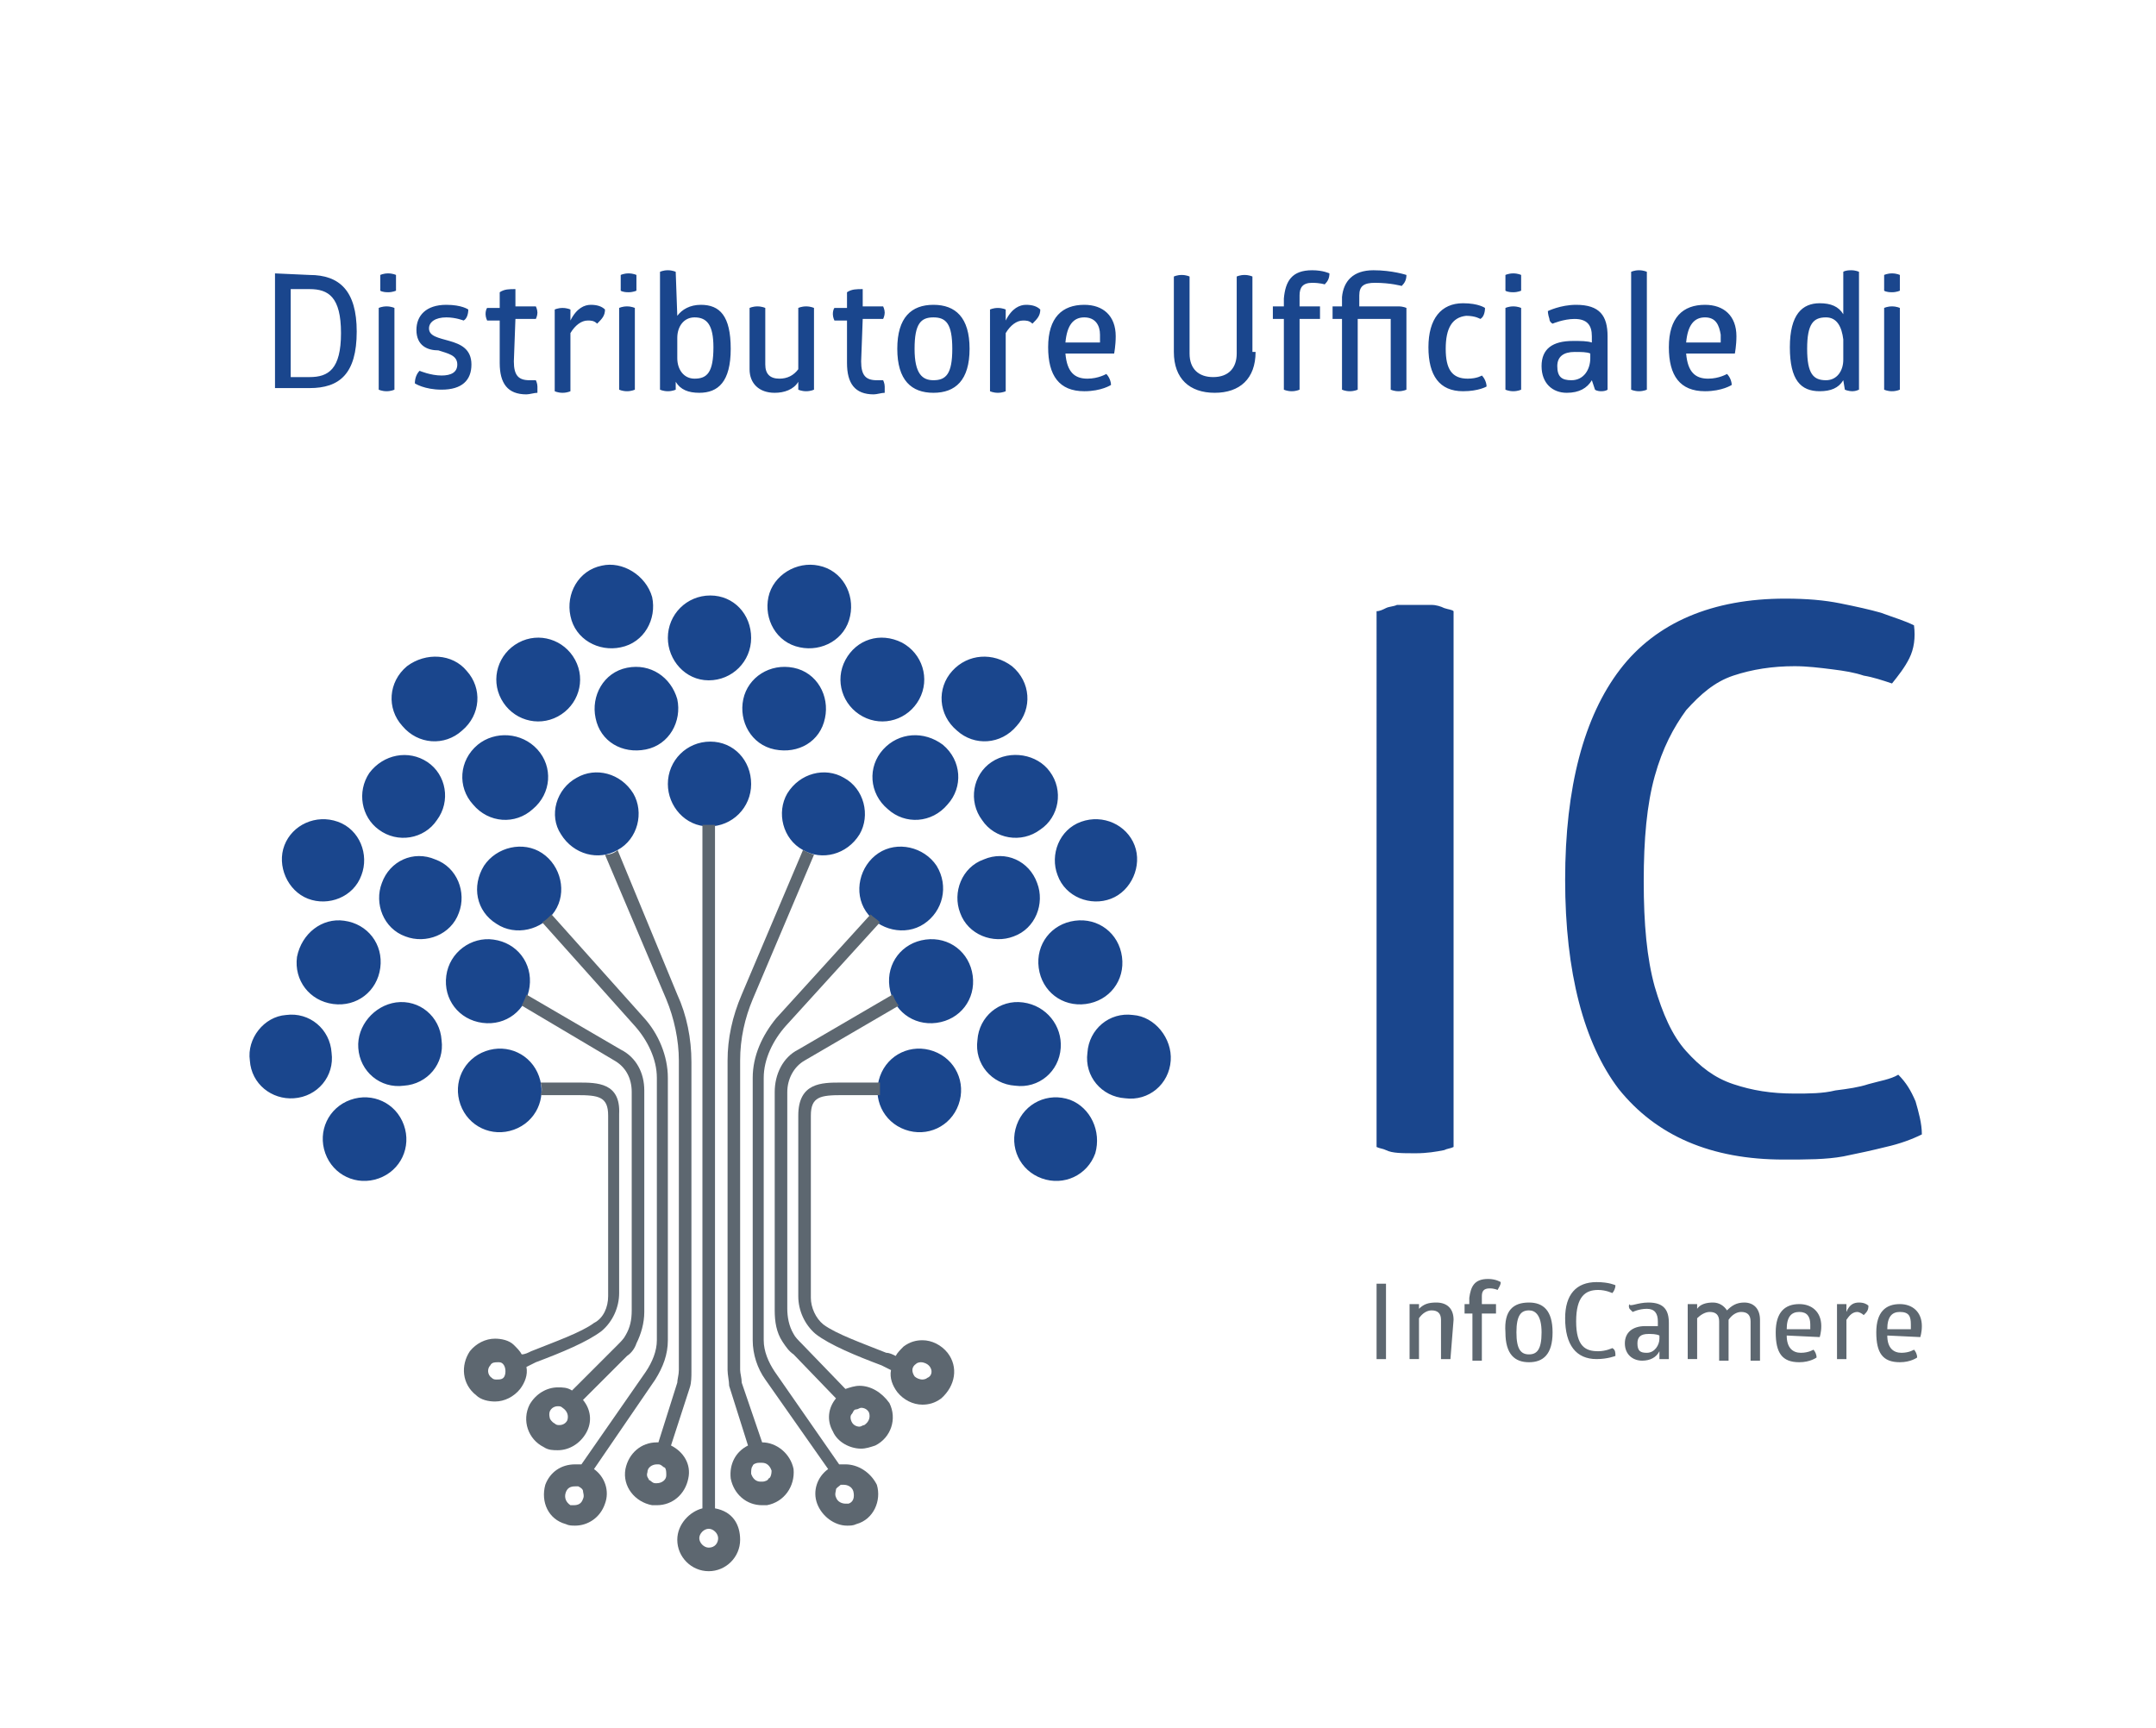
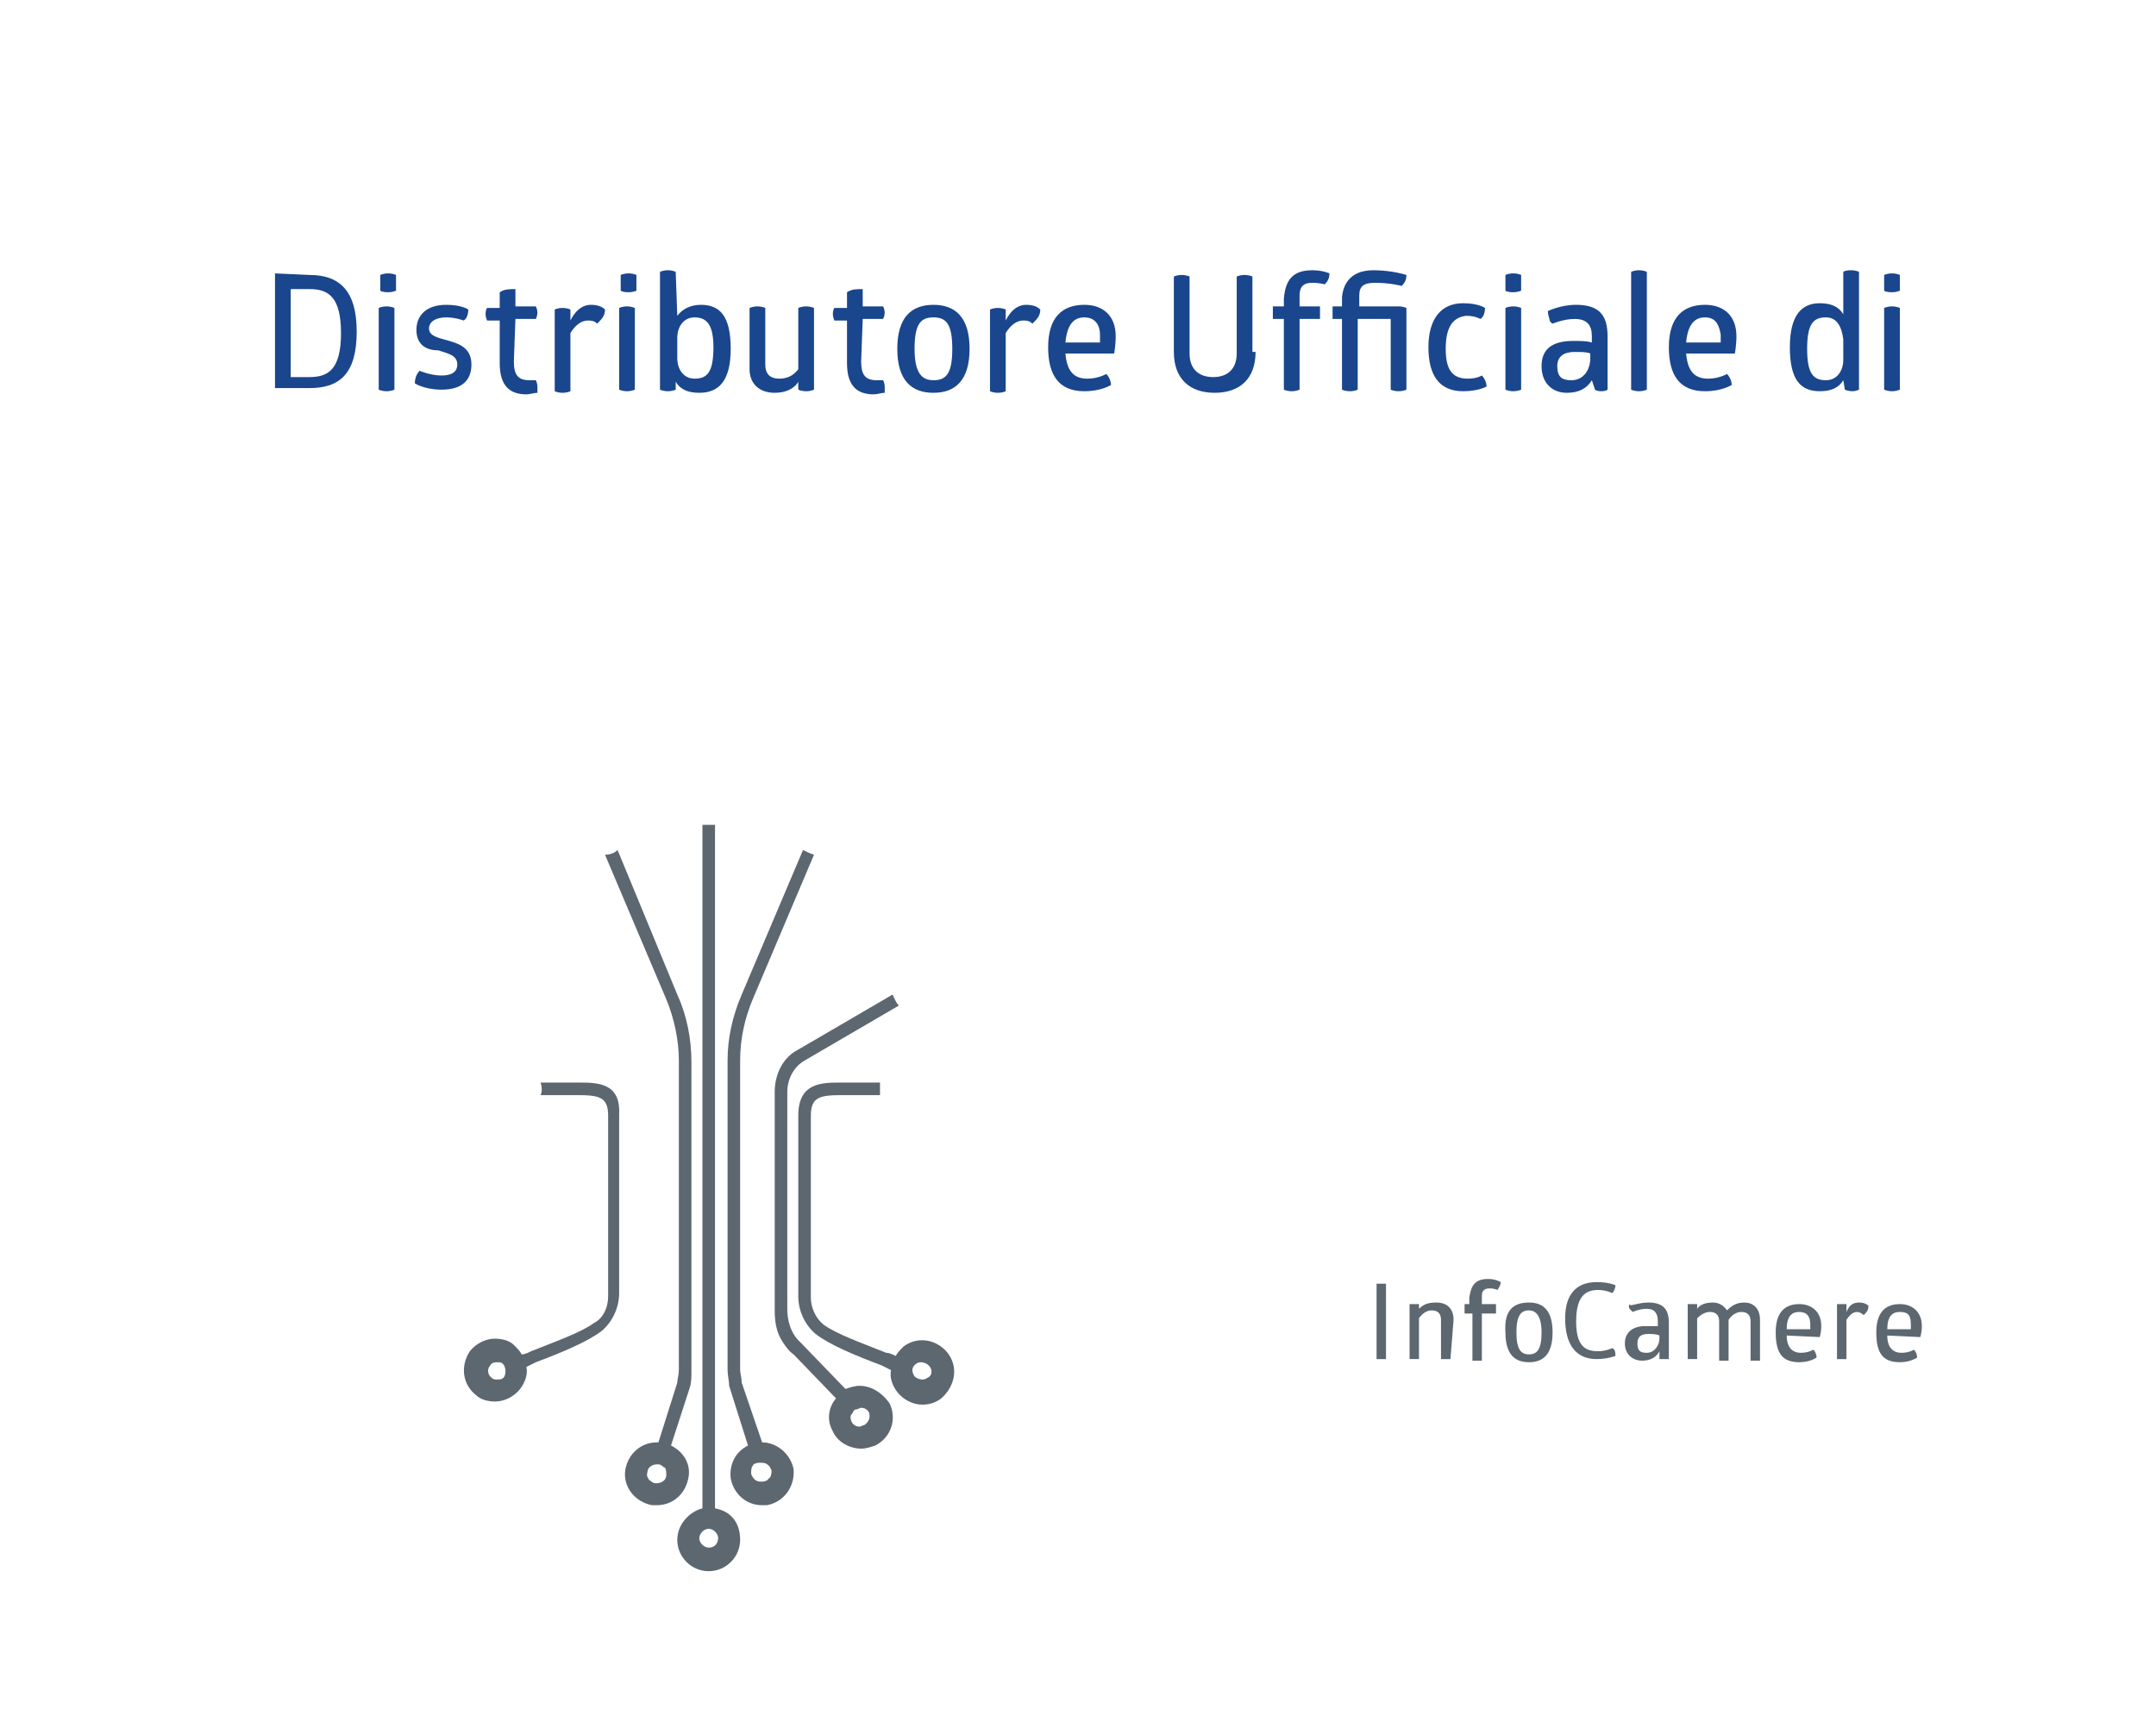
<svg xmlns="http://www.w3.org/2000/svg" xmlns:xlink="http://www.w3.org/1999/xlink" version="1.1" id="Layer_1" x="0px" y="0px" viewBox="0 0 137.2 110" style="enable-background:new 0 0 137.2 110;" xml:space="preserve">
  <style type="text/css">
	.st0{clip-path:url(#SVGID_2_);fill:#1A468D;}
	.st1{clip-path:url(#SVGID_4_);fill:#5D6770;}
	.st2{clip-path:url(#SVGID_6_);fill:#1A468D;}
	.st3{clip-path:url(#SVGID_8_);fill:#5D6770;}
	.st4{clip-path:url(#SVGID_10_);fill:#5D6770;}
	.st5{clip-path:url(#SVGID_12_);fill:#5D6770;}
	.st6{clip-path:url(#SVGID_14_);fill:#5D6770;}
	.st7{clip-path:url(#SVGID_16_);fill:#5D6770;}
	.st8{clip-path:url(#SVGID_18_);fill:#5D6770;}
	.st9{clip-path:url(#SVGID_20_);fill:#5D6770;}
	.st10{clip-path:url(#SVGID_22_);fill:#5D6770;}
	.st11{clip-path:url(#SVGID_24_);fill:#1A468D;}
</style>
  <g>
    <g>
      <defs>
-         <rect id="SVGID_1_" x="-37.4" y="-47.3" width="213" height="213" />
-       </defs>
+         </defs>
      <clipPath id="SVGID_2_">
        <use xlink:href="#SVGID_1_" style="overflow:visible;" />
      </clipPath>
      <path class="st0" d="M87.6,38.9c0.2,0,0.4-0.1,0.6-0.2c0.2-0.1,0.5-0.1,0.7-0.2c0.3,0,0.6,0,1.1,0c0.4,0,0.8,0,1.1,0    c0.3,0,0.6,0.1,0.8,0.2c0.3,0.1,0.5,0.1,0.6,0.2V73c-0.2,0.1-0.4,0.1-0.6,0.2c-0.5,0.1-1.1,0.2-1.8,0.2c-0.9,0-1.5,0-1.9-0.2    c-0.2-0.1-0.4-0.1-0.6-0.2C87.6,73,87.6,38.9,87.6,38.9z M99.6,56c0-5.9,1.2-10.4,3.5-13.4s5.9-4.5,10.5-4.5    c1.4,0,2.5,0.1,3.5,0.3s1.9,0.4,2.6,0.6c0.8,0.3,1.5,0.5,2.1,0.8c0.1,0.8,0,1.5-0.3,2.1s-0.7,1.1-1.1,1.6    c-0.6-0.2-1.2-0.4-1.8-0.5c-0.6-0.2-1.2-0.3-2-0.4c-0.8-0.1-1.6-0.2-2.4-0.2c-1.4,0-2.7,0.2-3.9,0.6s-2.1,1.2-3,2.2    c-0.8,1.1-1.5,2.4-2,4.2s-0.7,4-0.7,6.7s0.2,4.9,0.7,6.7c0.5,1.7,1.1,3.1,2,4.1s1.8,1.7,3,2.1s2.4,0.6,3.9,0.6    c0.9,0,1.8,0,2.6-0.2c0.8-0.1,1.5-0.2,2.1-0.4c0.7-0.2,1.4-0.3,1.9-0.6c0.5,0.5,0.8,1,1.1,1.7c0.2,0.7,0.4,1.4,0.4,2.1    c-0.6,0.3-1.4,0.6-2.3,0.8c-0.8,0.2-1.7,0.4-2.7,0.6c-1.1,0.2-2.3,0.2-3.8,0.2c-4.6,0-8.1-1.5-10.5-4.5    C100.8,66.4,99.6,61.9,99.6,56" />
    </g>
  </g>
  <g>
    <g>
      <defs>
        <rect id="SVGID_3_" x="-37.4" y="-47.3" width="213" height="213" />
      </defs>
      <clipPath id="SVGID_4_">
        <use xlink:href="#SVGID_3_" style="overflow:visible;" />
      </clipPath>
      <path class="st1" d="M87.6,81.7c0,0,0.1,0,0.3,0c0.2,0,0.3,0,0.3,0v4.8c0,0-0.1,0-0.3,0c-0.3,0-0.3,0-0.3,0V81.7z M92.3,86.5    c0,0-0.1,0-0.3,0c-0.2,0-0.3,0-0.3,0V84c0-0.4-0.2-0.6-0.6-0.6c-0.3,0-0.6,0.2-0.8,0.5v2.6c0,0-0.1,0-0.3,0c-0.2,0-0.3,0-0.3,0V83    c0,0,0.1,0,0.3,0c0.2,0,0.3,0,0.3,0v0.3c0.3-0.3,0.6-0.4,1.1-0.4c0.7,0,1.1,0.4,1.1,1.1L92.3,86.5L92.3,86.5z M94.7,81.4    c0.5,0,0.8,0.2,0.8,0.2c0,0.2-0.1,0.3-0.2,0.5c0,0-0.2-0.1-0.5-0.1c-0.4,0-0.5,0.2-0.5,0.5V83h0.9c0,0.1,0,0.2,0,0.3    c0,0.1,0,0.2,0,0.3h-0.9v3c0,0-0.1,0-0.3,0c-0.2,0-0.3,0-0.3,0v-3h-0.5c0-0.1,0-0.2,0-0.3s0-0.2,0-0.3h0.3v-0.4    C93.6,81.9,93.8,81.4,94.7,81.4 M97.3,82.9c0.9,0,1.5,0.5,1.5,1.9s-0.6,1.9-1.5,1.9s-1.5-0.5-1.5-1.9    C95.7,83.4,96.3,82.9,97.3,82.9 M97.3,83.4c-0.5,0-0.8,0.3-0.8,1.4s0.3,1.4,0.8,1.4s0.8-0.3,0.8-1.4    C98.1,83.7,97.7,83.4,97.3,83.4 M101.6,81.6c0.8,0,1.2,0.2,1.2,0.2c0,0.2-0.1,0.4-0.2,0.5c0,0-0.4-0.2-0.9-0.2    c-0.8,0-1.4,0.4-1.4,2s0.6,1.9,1.4,1.9c0.5,0,0.9-0.2,0.9-0.2c0.2,0.1,0.2,0.3,0.2,0.5c0,0-0.5,0.2-1.2,0.2c-1.3,0-2-0.9-2-2.6    C99.6,82.4,100.3,81.6,101.6,81.6 M104.9,82.9c1,0,1.3,0.5,1.3,1.3v2.3c0,0-0.1,0-0.3,0s-0.3,0-0.3,0V86c-0.2,0.4-0.6,0.6-1.1,0.6    c-0.6,0-1.1-0.4-1.1-1.1s0.5-1.1,1.3-1.1c0.3,0,0.6,0,0.8,0v-0.3c0-0.5-0.2-0.8-0.7-0.8s-0.9,0.2-0.9,0.2s-0.1-0.1-0.2-0.2    c-0.1-0.2,0-0.3,0-0.3C103.7,83.2,104.2,82.9,104.9,82.9 M104.9,84.9c-0.5,0-0.7,0.2-0.7,0.6c0,0.5,0.2,0.6,0.6,0.6    c0.5,0,0.8-0.5,0.8-0.9V85C105.4,84.9,105.1,84.9,104.9,84.9 M111,82.9c0.6,0,1,0.4,1,1.1v2.6c0,0-0.1,0-0.3,0c-0.2,0-0.3,0-0.3,0    v-2.5c0-0.4-0.2-0.6-0.6-0.6c-0.3,0-0.6,0.2-0.8,0.5v2.6c0,0-0.1,0-0.3,0c-0.2,0-0.3,0-0.3,0v-2.5c0-0.4-0.2-0.6-0.6-0.6    c-0.3,0-0.6,0.2-0.8,0.4v2.6c0,0-0.1,0-0.3,0c-0.2,0-0.3,0-0.3,0V83c0,0,0.1,0,0.3,0c0.2,0,0.3,0,0.3,0v0.3c0.2-0.3,0.6-0.4,1-0.4    s0.7,0.2,0.9,0.5C110.2,83.1,110.5,82.9,111,82.9 M113.7,85c0,0.8,0.4,1.1,0.9,1.1s0.8-0.2,0.8-0.2c0.1,0.1,0.2,0.3,0.2,0.5    c0,0-0.4,0.3-1.1,0.3c-1.1,0-1.5-0.6-1.5-1.9s0.6-1.8,1.5-1.8c0.8,0,1.4,0.5,1.4,1.4c0,0.4-0.1,0.7-0.1,0.7L113.7,85L113.7,85z     M114.5,83.5c-0.5,0-0.8,0.3-0.8,1.1h1.5c0,0,0-0.2,0-0.3C115.2,83.8,115,83.5,114.5,83.5 M118.3,82.9c0.3,0,0.5,0.1,0.6,0.2    c0,0.3-0.1,0.4-0.3,0.6c-0.1-0.1-0.3-0.2-0.4-0.2c-0.3,0-0.5,0.2-0.7,0.5v2.5c0,0-0.1,0-0.3,0c-0.2,0-0.3,0-0.3,0V83    c0,0,0.1,0,0.3,0c0.2,0,0.3,0,0.3,0v0.5C117.7,83,118,82.9,118.3,82.9 M120.1,85c0,0.8,0.4,1.1,0.9,1.1s0.8-0.2,0.8-0.2    c0.1,0.1,0.2,0.3,0.2,0.5c0,0-0.4,0.3-1.1,0.3c-1.1,0-1.5-0.6-1.5-1.9s0.6-1.8,1.5-1.8c0.8,0,1.4,0.5,1.4,1.4    c0,0.4-0.1,0.7-0.1,0.7L120.1,85L120.1,85z M120.9,83.5c-0.5,0-0.8,0.3-0.8,1.1h1.5c0,0,0-0.2,0-0.3    C121.6,83.8,121.5,83.5,120.9,83.5" />
    </g>
  </g>
  <g>
    <g>
      <defs>
-         <rect id="SVGID_5_" x="-37.4" y="-47.3" width="213" height="213" />
-       </defs>
+         </defs>
      <clipPath id="SVGID_6_">
        <use xlink:href="#SVGID_5_" style="overflow:visible;" />
      </clipPath>
      <path class="st2" d="M47.8,49.9c0,1.5-1.2,2.7-2.7,2.7s-2.6-1.3-2.6-2.7c0-1.5,1.2-2.7,2.7-2.7S47.8,48.4,47.8,49.9 M58.9,59.8    c-1.5,0.2-2.5,1.5-2.3,3c0.2,1.5,1.5,2.5,3,2.3c1.5-0.2,2.5-1.5,2.3-3S60.4,59.6,58.9,59.8 M59.4,66.9c-1.4-0.5-2.9,0.2-3.4,1.6    s0.2,2.9,1.6,3.4c1.4,0.5,2.9-0.2,3.4-1.6S60.8,67.4,59.4,66.9 M58.8,58.8c-1.2,0.8-2.9,0.4-3.7-0.8s-0.4-2.9,0.8-3.7    s2.9-0.4,3.7,0.8C60.4,56.4,60,58,58.8,58.8 M54.7,53.1c-0.8,1.3-2.4,1.7-3.6,1c-1.3-0.7-1.7-2.4-1-3.6c0.8-1.3,2.4-1.7,3.6-1    C55,50.2,55.4,51.9,54.7,53.1 M31.4,59.8c1.5,0.2,2.5,1.5,2.3,3c-0.2,1.5-1.5,2.5-3,2.3c-1.5-0.2-2.5-1.5-2.3-3S30,59.6,31.4,59.8     M30.9,66.9c1.4-0.5,2.9,0.2,3.4,1.6s-0.2,2.9-1.6,3.4c-1.4,0.5-2.9-0.2-3.4-1.6C28.8,68.9,29.5,67.4,30.9,66.9 M31.6,58.8    c1.2,0.8,2.9,0.4,3.7-0.8s0.4-2.9-0.8-3.7s-2.9-0.4-3.7,0.8C30,56.4,30.3,58,31.6,58.8 M35.7,53.1c0.8,1.3,2.4,1.7,3.6,1    c1.3-0.7,1.7-2.4,1-3.6c-0.8-1.3-2.4-1.7-3.6-1C35.4,50.2,34.9,51.9,35.7,53.1 M47.8,40.6c0,1.5-1.2,2.7-2.7,2.7s-2.6-1.3-2.6-2.7    c0-1.5,1.2-2.7,2.7-2.7S47.8,39.1,47.8,40.6 M48.9,38c-0.3,1.4,0.5,2.9,2,3.2c1.4,0.3,2.9-0.5,3.2-2c0.3-1.4-0.5-2.9-2-3.2    C50.7,35.7,49.2,36.6,48.9,38 M60.6,42.7c-1,1.1-0.9,2.8,0.3,3.8c1.1,1,2.8,0.9,3.8-0.3c1-1.1,0.9-2.8-0.3-3.8    C63.2,41.5,61.6,41.6,60.6,42.7 M68.8,52.3c-1.4,0.5-2,2.1-1.5,3.4c0.5,1.4,2.1,2,3.4,1.5s2-2.1,1.5-3.4    C71.7,52.5,70.2,51.8,68.8,52.3 M72.1,64.6c-1.5-0.2-2.8,0.9-2.9,2.4c-0.2,1.5,0.9,2.8,2.4,2.9c1.5,0.2,2.8-0.9,2.9-2.4    C74.6,66.1,73.5,64.7,72.1,64.6 M53.8,42c-0.7,1.3-0.2,2.9,1.1,3.6s2.9,0.2,3.6-1.1c0.7-1.3,0.2-2.9-1.1-3.6    C56,40.2,54.5,40.7,53.8,42 M63.1,48.5c-1.2,0.8-1.5,2.5-0.6,3.7c0.8,1.2,2.5,1.5,3.7,0.6c1.2-0.8,1.5-2.5,0.6-3.7    C66,48,64.3,47.7,63.1,48.5 M68.4,58.6c-1.5,0.2-2.5,1.5-2.3,3c0.2,1.5,1.5,2.5,3,2.3s2.5-1.5,2.3-3    C71.2,59.4,69.9,58.4,68.4,58.6 M68.1,70c-1.4-0.5-2.9,0.2-3.4,1.6s0.2,2.9,1.6,3.4c1.4,0.5,2.9-0.2,3.4-1.6    C70.1,72,69.4,70.5,68.1,70 M41.5,38c0.3,1.4-0.5,2.9-2,3.2c-1.4,0.3-2.9-0.5-3.2-2c-0.3-1.4,0.5-2.9,2-3.2    C39.6,35.7,41.1,36.6,41.5,38 M29.7,42.7c1,1.1,0.9,2.8-0.3,3.8c-1.1,1-2.8,0.9-3.8-0.3c-1-1.1-0.9-2.8,0.3-3.8    C27.1,41.5,28.8,41.6,29.7,42.7 M21.5,52.3c1.4,0.5,2,2.1,1.5,3.4c-0.5,1.4-2.1,2-3.4,1.5c-1.3-0.5-2-2.1-1.5-3.4    C18.6,52.5,20.1,51.8,21.5,52.3 M18.2,64.6c1.5-0.2,2.8,0.9,2.9,2.4c0.2,1.5-0.9,2.8-2.4,2.9C17.3,70,16,69,15.9,67.5    C15.7,66.1,16.8,64.7,18.2,64.6 M36.6,42c0.7,1.3,0.2,2.9-1.1,3.6c-1.3,0.7-2.9,0.2-3.6-1.1s-0.2-2.9,1.1-3.6    C34.3,40.2,35.9,40.7,36.6,42 M27.2,48.5c1.2,0.8,1.5,2.5,0.6,3.7c-0.8,1.2-2.5,1.5-3.7,0.6c-1.1-0.8-1.4-2.4-0.6-3.6    C24.4,48,26,47.7,27.2,48.5 M21.9,58.6c1.5,0.2,2.5,1.5,2.3,3c-0.2,1.5-1.5,2.5-3,2.3s-2.5-1.5-2.3-3    C19.2,59.4,20.5,58.4,21.9,58.6 M22.3,70c1.4-0.5,2.9,0.2,3.4,1.6s-0.2,2.9-1.6,3.4s-2.9-0.2-3.4-1.6S20.9,70.5,22.3,70     M47.3,44.5c-0.3,1.4,0.5,2.9,2,3.2s2.9-0.5,3.2-2c0.3-1.4-0.5-2.9-2-3.2S47.6,43.1,47.3,44.5 M56.2,47.7c-1,1.1-0.9,2.8,0.3,3.8    c1.1,1,2.8,0.9,3.8-0.3c1-1.1,0.9-2.8-0.3-3.8C58.8,46.5,57.2,46.6,56.2,47.7 M62.6,54.7c-1.4,0.5-2,2.1-1.5,3.4    c0.5,1.4,2.1,2,3.4,1.5c1.4-0.5,2-2.1,1.5-3.4C65.5,54.8,64,54.1,62.6,54.7 M65.1,63.8c-1.5-0.2-2.8,0.9-2.9,2.4    c-0.2,1.5,0.9,2.8,2.4,2.9c1.5,0.2,2.8-0.9,2.9-2.4C67.6,65.3,66.6,64,65.1,63.8 M43.1,44.5c0.3,1.4-0.5,2.9-2,3.2s-2.9-0.5-3.2-2    c-0.3-1.4,0.5-2.9,2-3.2S42.7,43.1,43.1,44.5 M34.2,47.7c1,1.1,0.9,2.8-0.3,3.8c-1.1,1-2.8,0.9-3.8-0.3c-1-1.1-0.9-2.8,0.3-3.8    C31.5,46.5,33.2,46.6,34.2,47.7 M27.7,54.7c1.4,0.5,2,2.1,1.5,3.4c-0.5,1.4-2.1,2-3.4,1.5c-1.4-0.5-2-2.1-1.5-3.4    C24.8,54.8,26.3,54.1,27.7,54.7 M25.2,63.8c1.5-0.2,2.8,0.9,2.9,2.4c0.2,1.5-0.9,2.8-2.4,2.9c-1.5,0.2-2.8-0.9-2.9-2.4    C22.7,65.3,23.8,64,25.2,63.8" />
    </g>
  </g>
  <g>
    <g>
      <defs>
        <rect id="SVGID_7_" x="-37.4" y="-47.3" width="213" height="213" />
      </defs>
      <clipPath id="SVGID_8_">
        <use xlink:href="#SVGID_7_" style="overflow:visible;" />
      </clipPath>
      <path class="st3" d="M36.8,68.9h-0.4c-0.7,0-1.4,0-2,0c0.1,0.3,0.1,0.6,0,0.8h2.3c1.4,0,2,0.1,2,1.3v11.5c0,0.7-0.3,1.4-0.9,1.7    c-0.8,0.6-2.5,1.2-4,1.8c-0.2,0.1-0.4,0.2-0.6,0.2c-0.1-0.2-0.3-0.4-0.5-0.6c-0.3-0.3-0.8-0.4-1.2-0.4c-0.6,0-1.2,0.3-1.6,0.8    c-0.6,0.9-0.5,2.1,0.4,2.8c0.3,0.3,0.8,0.4,1.2,0.4c0.6,0,1.2-0.3,1.6-0.8c0.3-0.4,0.5-0.9,0.4-1.4c0.2-0.1,0.4-0.2,0.6-0.3    c1.6-0.6,3.3-1.3,4.2-2c0.7-0.6,1.1-1.5,1.1-2.4V70.9C39.5,68.9,38,68.9,36.8,68.9 M32.1,87.6c-0.1,0.2-0.3,0.2-0.5,0.2    c-0.1,0-0.2,0-0.3-0.1c-0.3-0.2-0.3-0.6-0.1-0.8c0.1-0.2,0.3-0.2,0.5-0.2c0.1,0,0.2,0,0.3,0.1C32.2,87,32.2,87.4,32.1,87.6" />
    </g>
  </g>
  <g>
    <g>
      <defs>
-         <rect id="SVGID_9_" x="-37.4" y="-47.3" width="213" height="213" />
-       </defs>
+         </defs>
      <clipPath id="SVGID_10_">
        <use xlink:href="#SVGID_9_" style="overflow:visible;" />
      </clipPath>
-       <path class="st4" d="M39.5,66.8l-6-3.5c-0.1,0.3-0.2,0.5-0.3,0.7l5.9,3.5c0.7,0.4,1.1,1.1,1.1,2v13.9c0,0.6-0.1,1.1-0.4,1.6    c-0.1,0.2-0.3,0.4-0.5,0.6l-2.9,2.9l0,0c-0.3-0.2-0.6-0.2-0.9-0.2c-0.7,0-1.4,0.4-1.8,1.1c-0.5,1-0.1,2.2,0.9,2.7    c0.3,0.2,0.6,0.2,0.9,0.2c0.7,0,1.4-0.4,1.8-1.1c0.4-0.7,0.3-1.5-0.2-2.1l2.8-2.8c0.3-0.2,0.5-0.5,0.6-0.8c0.3-0.6,0.5-1.3,0.5-2    V69.4C41,68.3,40.5,67.3,39.5,66.8 M36.1,90.4c-0.1,0.2-0.3,0.3-0.5,0.3c-0.1,0-0.2,0-0.3-0.1c-0.2-0.1-0.3-0.3-0.3-0.3    s-0.1-0.3,0-0.5c0.1-0.2,0.3-0.3,0.5-0.3c0.1,0,0.2,0,0.3,0.1C36.1,89.8,36.2,90.1,36.1,90.4" />
    </g>
  </g>
  <g>
    <g>
      <defs>
        <rect id="SVGID_11_" x="-37.4" y="-47.3" width="213" height="213" />
      </defs>
      <clipPath id="SVGID_12_">
        <use xlink:href="#SVGID_11_" style="overflow:visible;" />
      </clipPath>
      <path class="st5" d="M43.1,63.3l-3.8-9.2c-0.2,0.2-0.5,0.3-0.8,0.3l3.9,9.2c0.5,1.2,0.8,2.6,0.8,3.9v19.7c0,0.3-0.1,0.6-0.1,0.8    l-1.2,3.8h-0.1c-1,0-1.8,0.7-2,1.7c-0.2,1.1,0.6,2.1,1.7,2.3c0.1,0,0.2,0,0.3,0c1,0,1.8-0.7,2-1.7c0.2-0.9-0.3-1.7-1.1-2.1    l1.2-3.7l0,0c0.1-0.3,0.1-0.7,0.1-1V67.6C44,66.1,43.7,64.6,43.1,63.3 M42.4,93.9c0,0.3-0.3,0.5-0.6,0.5h-0.1    c-0.2,0-0.3-0.2-0.4-0.2c0-0.1-0.2-0.2-0.1-0.5c0-0.3,0.3-0.5,0.6-0.5h0.1c0.2,0,0.3,0.2,0.4,0.2C42.4,93.5,42.4,93.7,42.4,93.9" />
    </g>
  </g>
  <g>
    <g>
      <defs>
        <rect id="SVGID_13_" x="-37.4" y="-47.3" width="213" height="213" />
      </defs>
      <clipPath id="SVGID_14_">
        <use xlink:href="#SVGID_13_" style="overflow:visible;" />
      </clipPath>
      <path class="st6" d="M45.5,96V52.5c0,0-0.2,0-0.4,0c-0.2,0-0.4,0-0.4,0V96c-0.8,0.2-1.6,1-1.6,2c0,1.1,0.9,2,2,2c1.1,0,2-0.9,2-2    C47.1,97,46.6,96.2,45.5,96 M45.1,98.5c-0.3,0-0.6-0.3-0.6-0.6s0.3-0.6,0.6-0.6c0.3,0,0.6,0.3,0.6,0.6S45.5,98.5,45.1,98.5" />
    </g>
  </g>
  <g>
    <g>
      <defs>
        <rect id="SVGID_15_" x="-37.4" y="-47.3" width="213" height="213" />
      </defs>
      <clipPath id="SVGID_16_">
        <use xlink:href="#SVGID_15_" style="overflow:visible;" />
      </clipPath>
      <path class="st7" d="M48.5,91.8L48.5,91.8L47.2,88c0-0.3-0.1-0.6-0.1-0.8V67.5c0-1.4,0.3-2.7,0.8-3.9l3.9-9.2    c-0.3-0.1-0.5-0.2-0.7-0.3l-3.9,9.2c-0.6,1.4-0.9,2.8-0.9,4.2v19.7c0,0.3,0.1,0.7,0.1,1l1.2,3.8c-0.8,0.4-1.2,1.2-1.1,2.1    c0.2,1,1,1.7,2,1.7c0.1,0,0.2,0,0.3,0c1.1-0.2,1.8-1.2,1.7-2.3C50.3,92.5,49.4,91.8,48.5,91.8 M48.9,94.1c0,0.1-0.2,0.2-0.4,0.2    h-0.1c-0.3,0-0.5-0.2-0.6-0.5c0-0.2,0-0.4,0.1-0.5c0-0.1,0.2-0.2,0.4-0.2h0.2c0.3,0,0.5,0.2,0.6,0.5C49.1,93.9,49,94.1,48.9,94.1" />
    </g>
  </g>
  <g>
    <g>
      <defs>
-         <rect id="SVGID_17_" x="-37.4" y="-47.3" width="213" height="213" />
-       </defs>
+         </defs>
      <clipPath id="SVGID_18_">
        <use xlink:href="#SVGID_17_" style="overflow:visible;" />
      </clipPath>
      <path class="st8" d="M53.8,93.2c-0.2,0-0.3,0-0.4,0l-4.1-5.9c-0.4-0.6-0.7-1.3-0.7-2V68.6c0-1.2,0.6-2.4,1.4-3.3l6-6.6    c-0.2-0.2-0.4-0.3-0.6-0.5l-6,6.6c-0.9,1.1-1.5,2.4-1.5,3.8v16.7c0,0.9,0.3,1.8,0.8,2.5l4,5.7c-0.7,0.5-1,1.4-0.7,2.2    s1.1,1.4,1.9,1.4c0.2,0,0.4,0,0.6-0.1c1.1-0.3,1.6-1.5,1.3-2.5C55.4,93.7,54.6,93.2,53.8,93.2 M54,95.7c-0.1,0-0.1,0-0.2,0    c-0.2,0-0.5-0.1-0.6-0.4c-0.1-0.2,0-0.4,0-0.5s0.2-0.2,0.3-0.3c0.1,0,0.1,0,0.2,0c0.2,0,0.5,0.1,0.6,0.4    C54.4,95.3,54.3,95.6,54,95.7 M34.7,94.5c-0.3,1.1,0.2,2.2,1.3,2.5c0.2,0.1,0.4,0.1,0.6,0.1c0.8,0,1.6-0.5,1.9-1.4    c0.3-0.8,0-1.7-0.7-2.2l3.9-5.7c0.5-0.8,0.8-1.6,0.8-2.5V68.6c0-1.4-0.6-2.8-1.5-3.8l-5.9-6.6c-0.2,0.2-0.4,0.4-0.6,0.5l5.9,6.6    c0.8,0.9,1.4,2.1,1.4,3.3v16.7c0,0.7-0.3,1.4-0.7,2L37,93.2c-0.2,0-0.3,0-0.4,0C35.7,93.2,35,93.7,34.7,94.5 M36,95    c0.1-0.3,0.3-0.4,0.6-0.4c0.1,0,0.1,0,0.2,0c0.2,0.1,0.3,0.2,0.3,0.3c0,0.1,0.1,0.3,0,0.5c-0.1,0.3-0.3,0.4-0.6,0.4    c-0.1,0-0.1,0-0.2,0C36,95.6,35.9,95.3,36,95" />
    </g>
  </g>
  <g>
    <g>
      <defs>
        <rect id="SVGID_19_" x="-37.4" y="-47.3" width="213" height="213" />
      </defs>
      <clipPath id="SVGID_20_">
        <use xlink:href="#SVGID_19_" style="overflow:visible;" />
      </clipPath>
      <path class="st9" d="M54.7,88.2c-0.3,0-0.6,0.1-0.9,0.2l0,0L51,85.5l0,0c-0.2-0.2-0.4-0.4-0.5-0.6c-0.3-0.5-0.4-1.1-0.4-1.6V69.5    c0-0.8,0.4-1.6,1.1-2l6-3.5c-0.2-0.2-0.3-0.5-0.4-0.7l-6,3.5c-1,0.5-1.5,1.6-1.5,2.7v13.9c0,0.7,0.1,1.4,0.5,2    c0.2,0.3,0.4,0.6,0.7,0.8l2.7,2.8c-0.5,0.6-0.6,1.4-0.2,2.1c0.3,0.7,1.1,1.1,1.8,1.1c0.3,0,0.6-0.1,0.9-0.2c1-0.5,1.4-1.7,0.9-2.7    C56.1,88.6,55.4,88.2,54.7,88.2 M55,90.7c-0.1,0-0.2,0.1-0.3,0.1c-0.2,0-0.4-0.1-0.5-0.3c-0.1-0.2-0.1-0.4,0-0.5s0.1-0.3,0.3-0.3    c0.1,0,0.2-0.1,0.3-0.1c0.2,0,0.4,0.1,0.5,0.3C55.4,90.2,55.3,90.5,55,90.7" />
    </g>
  </g>
  <g>
    <g>
      <defs>
        <rect id="SVGID_21_" x="-37.4" y="-47.3" width="213" height="213" />
      </defs>
      <clipPath id="SVGID_22_">
        <use xlink:href="#SVGID_21_" style="overflow:visible;" />
      </clipPath>
      <path class="st10" d="M60.3,86.1c-0.4-0.5-1-0.8-1.6-0.8c-0.4,0-0.8,0.1-1.2,0.4c-0.2,0.2-0.4,0.4-0.5,0.6    c-0.2-0.1-0.4-0.2-0.6-0.2c-1.5-0.6-3.2-1.2-4-1.8c-0.5-0.4-0.8-1.1-0.8-1.7V71c0-1.2,0.6-1.3,2-1.3H54c0.7,0,1.4,0,2,0    c0-0.3,0-0.5,0-0.8h-2.5c-1.2,0-2.7,0-2.7,2.1v11.5c0,0.9,0.4,1.8,1.1,2.4c0.9,0.7,2.6,1.4,4.2,2c0.2,0.1,0.4,0.2,0.6,0.3    c-0.1,0.5,0.1,1,0.4,1.4c0.4,0.5,1,0.8,1.6,0.8c0.4,0,0.8-0.1,1.2-0.4C60.8,88.2,61,87,60.3,86.1 M59,87.7    c-0.1,0.1-0.3,0.1-0.3,0.1c-0.2,0-0.4-0.1-0.5-0.2C58,87.3,58,87,58.3,86.8c0.1-0.1,0.3-0.1,0.3-0.1c0.2,0,0.4,0.1,0.5,0.2    C59.4,87.2,59.3,87.6,59,87.7" />
    </g>
  </g>
  <g>
    <g>
      <defs>
        <rect id="SVGID_23_" x="-37.4" y="-47.3" width="213" height="213" />
      </defs>
      <clipPath id="SVGID_24_">
        <use xlink:href="#SVGID_23_" style="overflow:visible;" />
      </clipPath>
      <path class="st11" d="M19.7,17.5c1.9,0,3,1,3,3.6c0,2.7-1.1,3.6-3,3.6h-2.2v-7.3L19.7,17.5L19.7,17.5z M19.7,24c1.2,0,2-0.5,2-2.8    s-0.8-2.8-2-2.8h-1.2V24H19.7z M25.2,18.5c0,0-0.2,0.1-0.5,0.1c-0.4,0-0.5-0.1-0.5-0.1v-1c0,0,0.2-0.1,0.5-0.1    c0.3,0,0.5,0.1,0.5,0.1V18.5z M25.1,24.8c0,0-0.2,0.1-0.5,0.1c-0.3,0-0.5-0.1-0.5-0.1v-5.2c0,0,0.2-0.1,0.5-0.1    c0.3,0,0.5,0.1,0.5,0.1V24.8z M28.4,19.4c1,0,1.4,0.3,1.4,0.3c0,0.3-0.1,0.6-0.3,0.7c0,0-0.5-0.2-1.1-0.2c-0.7,0-1.1,0.3-1.1,0.7    c0,0.5,0.6,0.6,1.3,0.8c0.7,0.2,1.4,0.5,1.4,1.5s-0.6,1.6-1.9,1.6c-1.1,0-1.7-0.4-1.7-0.4c0-0.3,0.1-0.6,0.3-0.8    c0,0,0.7,0.3,1.4,0.3c0.6,0,1-0.2,1-0.7c0-0.6-0.6-0.7-1.2-0.9c-0.7,0-1.4-0.3-1.4-1.3C26.5,20.1,27.1,19.4,28.4,19.4 M32.7,23    c0,0.9,0.3,1.2,1,1.2c0.2,0,0.4,0,0.4,0s0.1,0.2,0.1,0.4c0,0.2,0,0.4,0,0.4c-0.2,0-0.5,0.1-0.7,0.1c-1.2,0-1.7-0.7-1.7-2v-2.7H31    c0,0-0.1-0.2-0.1-0.4c0-0.3,0.1-0.4,0.1-0.4h0.8v-1c0.3-0.2,0.6-0.2,1-0.2v1.1h1.3c0,0,0.1,0.2,0.1,0.4s-0.1,0.4-0.1,0.4h-1.3    L32.7,23L32.7,23z M37.6,19.4c0.4,0,0.7,0.1,0.9,0.3c0,0.4-0.2,0.6-0.5,0.9c-0.2-0.2-0.4-0.2-0.6-0.2c-0.4,0-0.8,0.3-1.1,0.8v3.7    c0,0-0.2,0.1-0.5,0.1s-0.5-0.1-0.5-0.1v-5.2c0,0,0.2-0.1,0.5-0.1s0.5,0.1,0.5,0.1v0.7C36.7,19.6,37.2,19.4,37.6,19.4 M40.5,18.5    c0,0-0.2,0.1-0.5,0.1c-0.4,0-0.5-0.1-0.5-0.1v-1c0,0,0.2-0.1,0.5-0.1s0.5,0.1,0.5,0.1V18.5z M40.4,24.8c0,0-0.2,0.1-0.5,0.1    s-0.5-0.1-0.5-0.1v-5.2c0,0,0.2-0.1,0.5-0.1s0.5,0.1,0.5,0.1V24.8z M43.1,20.1c0.3-0.4,0.8-0.7,1.5-0.7c1.2,0,1.9,0.7,1.9,2.8    s-0.8,2.8-2,2.8c-0.7,0-1.2-0.2-1.5-0.7v0.5c0,0-0.2,0.1-0.5,0.1S42,24.8,42,24.8v-7.5c0,0,0.2-0.1,0.5-0.1s0.5,0.1,0.5,0.1    L43.1,20.1L43.1,20.1z M44.2,20.2c-0.7,0-1.1,0.6-1.1,1.3v1.3c0,0.7,0.4,1.3,1.1,1.3c0.8,0,1.2-0.4,1.2-2    C45.4,20.7,45,20.2,44.2,20.2 M47.7,19.6c0,0,0.2-0.1,0.5-0.1s0.5,0.1,0.5,0.1v3.6c0,0.6,0.3,0.9,0.9,0.9c0.5,0,0.9-0.2,1.2-0.6    v-3.9c0,0,0.2-0.1,0.5-0.1s0.5,0.1,0.5,0.1v5.2c0,0-0.2,0.1-0.5,0.1s-0.5-0.1-0.5-0.1v-0.5c-0.3,0.5-0.9,0.7-1.5,0.7    c-1,0-1.6-0.6-1.6-1.5C47.7,23.4,47.7,19.6,47.7,19.6z M54.8,23c0,0.9,0.3,1.2,1,1.2c0.2,0,0.4,0,0.4,0s0.1,0.2,0.1,0.4    c0,0.2,0,0.4,0,0.4c-0.2,0-0.5,0.1-0.7,0.1c-1.2,0-1.7-0.7-1.7-2v-2.7h-0.8c0,0-0.1-0.2-0.1-0.4c0-0.3,0.1-0.4,0.1-0.4h0.8v-1    c0.3-0.2,0.6-0.2,1-0.2v1.1h1.3c0,0,0.1,0.2,0.1,0.4s-0.1,0.4-0.1,0.4h-1.3L54.8,23L54.8,23z M59.4,19.4c1.4,0,2.3,0.8,2.3,2.8    S60.8,25,59.4,25c-1.4,0-2.3-0.8-2.3-2.8S58,19.4,59.4,19.4 M59.4,20.2c-0.8,0-1.2,0.4-1.2,2s0.5,2,1.2,2c0.8,0,1.2-0.4,1.2-2    C60.6,20.6,60.2,20.2,59.4,20.2 M65.3,19.4c0.4,0,0.7,0.1,0.9,0.3c0,0.4-0.2,0.6-0.5,0.9c-0.2-0.2-0.4-0.2-0.6-0.2    c-0.4,0-0.8,0.3-1.1,0.8v3.7c0,0-0.2,0.1-0.5,0.1S63,24.9,63,24.9v-5.2c0,0,0.2-0.1,0.5-0.1s0.5,0.1,0.5,0.1v0.7    C64.4,19.6,64.9,19.4,65.3,19.4 M67.8,22.5c0.1,1.2,0.6,1.6,1.4,1.6c0.7,0,1.2-0.3,1.2-0.3c0.2,0.2,0.3,0.5,0.3,0.7    c0,0-0.6,0.4-1.7,0.4c-1.6,0-2.3-1-2.3-2.8c0-1.9,0.9-2.7,2.3-2.7c1.2,0,2,0.7,2,2c0,0.6-0.1,1.1-0.1,1.1L67.8,22.5L67.8,22.5z     M69,20.2c-0.7,0-1.1,0.5-1.2,1.6H70c0-0.1,0-0.2,0-0.5C70,20.7,69.7,20.2,69,20.2 M79.9,22.4c0,1.7-1,2.6-2.6,2.6    s-2.6-0.9-2.6-2.6v-4.8c0,0,0.2-0.1,0.5-0.1c0.3,0,0.5,0.1,0.5,0.1v4.9c0,1,0.6,1.5,1.5,1.5c1,0,1.5-0.6,1.5-1.5v-4.9    c0,0,0.2-0.1,0.5-0.1s0.5,0.1,0.5,0.1v4.8H79.9z M83.5,17.2c0.7,0,1.1,0.2,1.1,0.2c0,0.3-0.1,0.5-0.3,0.7c0,0-0.3-0.1-0.8-0.1    c-0.6,0-0.8,0.3-0.8,0.8v0.7H84c0,0.1,0,0.2,0,0.4c0,0.2,0,0.3,0,0.4h-1.3v4.5c0,0-0.2,0.1-0.5,0.1s-0.5-0.1-0.5-0.1v-4.5H81    c0-0.1,0-0.2,0-0.4c0-0.2,0-0.3,0-0.4h0.7V19C81.8,17.9,82.2,17.2,83.5,17.2 M87.4,17.2c1.2,0,2.1,0.3,2.1,0.3    c0,0.3-0.1,0.5-0.3,0.7c0,0-0.7-0.2-1.7-0.2c-0.7,0-1,0.2-1,0.8v0.7H89c0.3,0,0.5,0.1,0.5,0.1v5.2c0,0-0.2,0.1-0.5,0.1    s-0.5-0.1-0.5-0.1v-4.5h-2.1v4.5c0,0-0.2,0.1-0.5,0.1s-0.5-0.1-0.5-0.1v-4.5h-0.6c0,0,0-0.2,0-0.4s0-0.4,0-0.4h0.6v-0.6    C85.5,17.9,86.1,17.2,87.4,17.2 M92,22.2c0,1.3,0.4,1.9,1.4,1.9c0.6,0,0.9-0.2,0.9-0.2c0.2,0.2,0.3,0.5,0.3,0.7    c0,0-0.5,0.3-1.5,0.3c-1.5,0-2.2-1-2.2-2.8s0.8-2.8,2.2-2.8c1,0,1.4,0.3,1.4,0.3c0,0.3-0.1,0.6-0.3,0.7c0,0-0.3-0.2-0.9-0.2    C92.4,20.2,92,20.9,92,22.2 M96.8,18.5c0,0-0.2,0.1-0.5,0.1c-0.4,0-0.5-0.1-0.5-0.1v-1c0,0,0.2-0.1,0.5-0.1s0.5,0.1,0.5,0.1V18.5z     M96.8,24.8c0,0-0.2,0.1-0.5,0.1s-0.5-0.1-0.5-0.1v-5.2c0,0,0.2-0.1,0.5-0.1s0.5,0.1,0.5,0.1V24.8z M100.3,19.4c1.5,0,2,0.7,2,2    v3.4c0,0-0.1,0.1-0.4,0.1s-0.4-0.1-0.4-0.1l-0.2-0.6c-0.3,0.5-0.8,0.8-1.6,0.8c-0.9,0-1.6-0.6-1.6-1.7s0.7-1.6,2-1.6    c0.5,0,0.9,0,1.2,0.1v-0.4c0-0.7-0.3-1.1-1.1-1.1c-0.7,0-1.4,0.3-1.4,0.3s-0.2-0.1-0.2-0.3c-0.1-0.3-0.1-0.5-0.1-0.5    S99.3,19.4,100.3,19.4 M100.2,22.4c-0.7,0-1.1,0.3-1.1,0.9c0,0.7,0.3,0.9,0.9,0.9c0.8,0,1.2-0.7,1.2-1.4v-0.3    C101,22.4,100.6,22.4,100.2,22.4 M104.8,24.8c0,0-0.2,0.1-0.5,0.1s-0.5-0.1-0.5-0.1v-7.5c0,0,0.2-0.1,0.5-0.1s0.5,0.1,0.5,0.1    V24.8z M107.3,22.5c0.1,1.2,0.6,1.6,1.4,1.6c0.7,0,1.2-0.3,1.2-0.3c0.2,0.2,0.3,0.5,0.3,0.7c0,0-0.6,0.4-1.7,0.4    c-1.6,0-2.3-1-2.3-2.8c0-1.9,0.9-2.7,2.3-2.7c1.2,0,2,0.7,2,2c0,0.6-0.1,1.1-0.1,1.1L107.3,22.5L107.3,22.5z M108.5,20.2    c-0.7,0-1.1,0.5-1.2,1.6h2.2c0-0.1,0-0.2,0-0.5C109.4,20.7,109.2,20.2,108.5,20.2 M117.8,17.2c0.3,0,0.5,0.1,0.5,0.1v7.5    c0,0-0.2,0.1-0.4,0.1c-0.3,0-0.5-0.1-0.5-0.1l-0.1-0.6c-0.3,0.5-0.8,0.7-1.5,0.7c-1.2,0-1.9-0.7-1.9-2.8s0.8-2.8,1.9-2.8    c0.7,0,1.2,0.2,1.5,0.7v-2.7C117.3,17.3,117.4,17.2,117.8,17.2 M116.2,20.2c-0.8,0-1.2,0.4-1.2,2s0.4,2,1.2,2    c0.7,0,1.1-0.6,1.1-1.3v-1.3C117.2,20.8,116.9,20.2,116.2,20.2 M120.9,18.5c0,0-0.2,0.1-0.5,0.1c-0.4,0-0.5-0.1-0.5-0.1v-1    c0,0,0.2-0.1,0.5-0.1s0.5,0.1,0.5,0.1V18.5z M120.9,24.8c0,0-0.2,0.1-0.5,0.1s-0.5-0.1-0.5-0.1v-5.2c0,0,0.2-0.1,0.5-0.1    s0.5,0.1,0.5,0.1V24.8z" />
    </g>
  </g>
</svg>